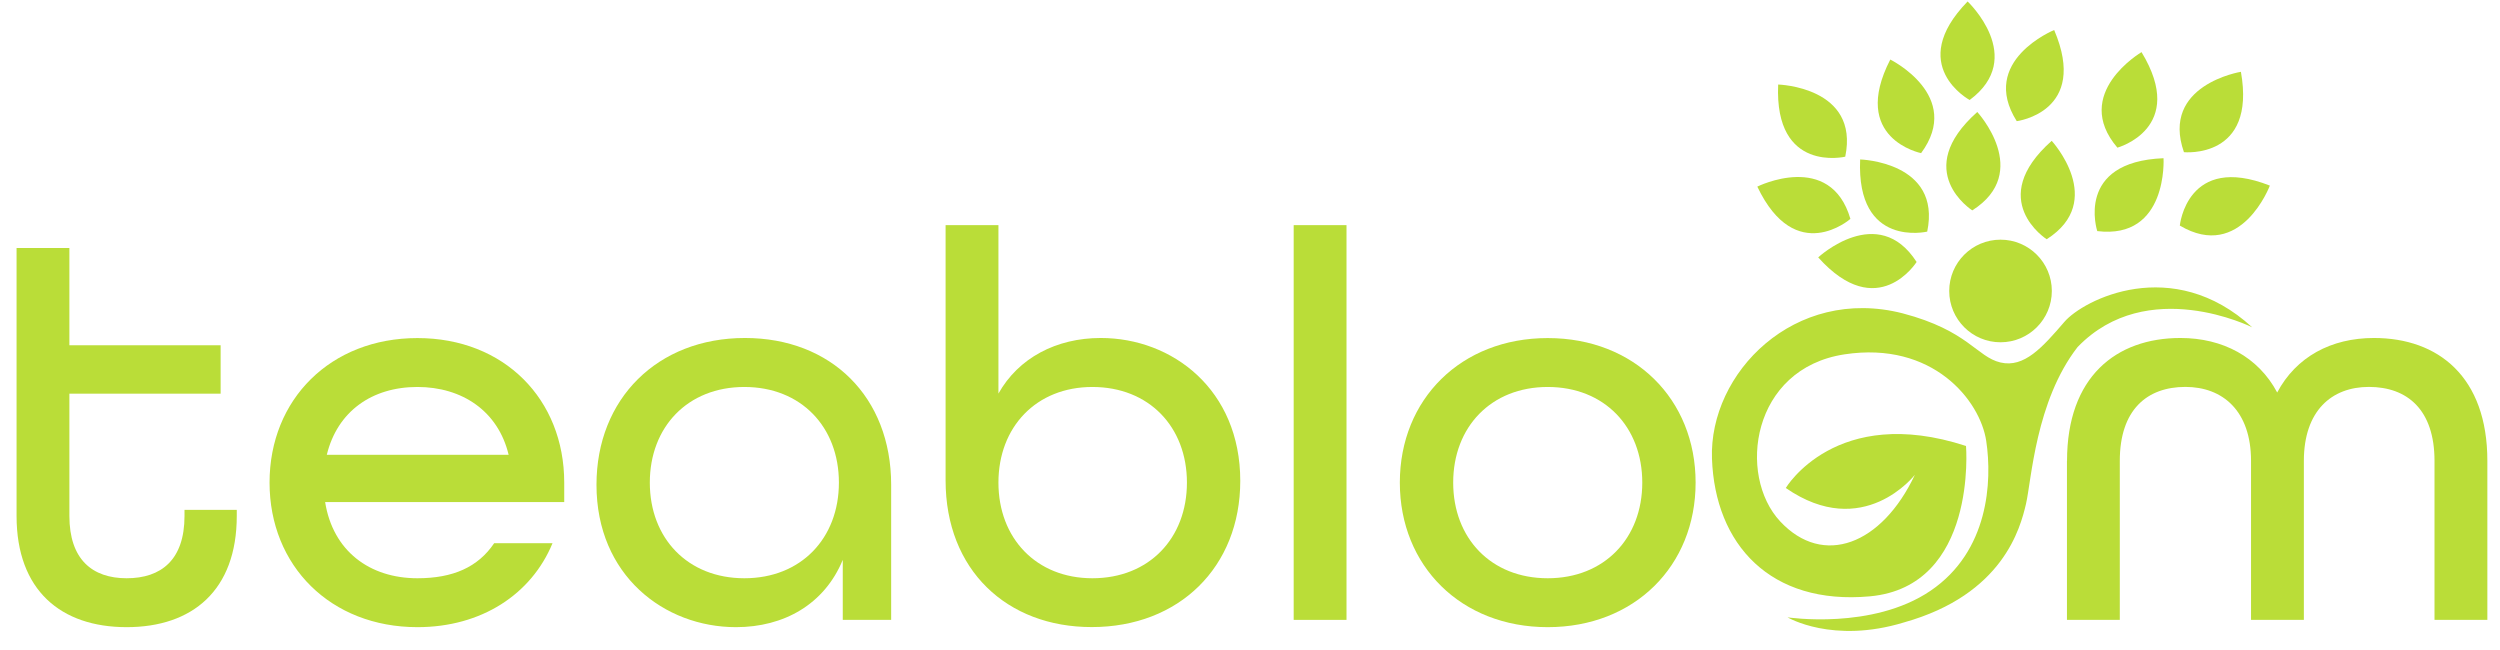
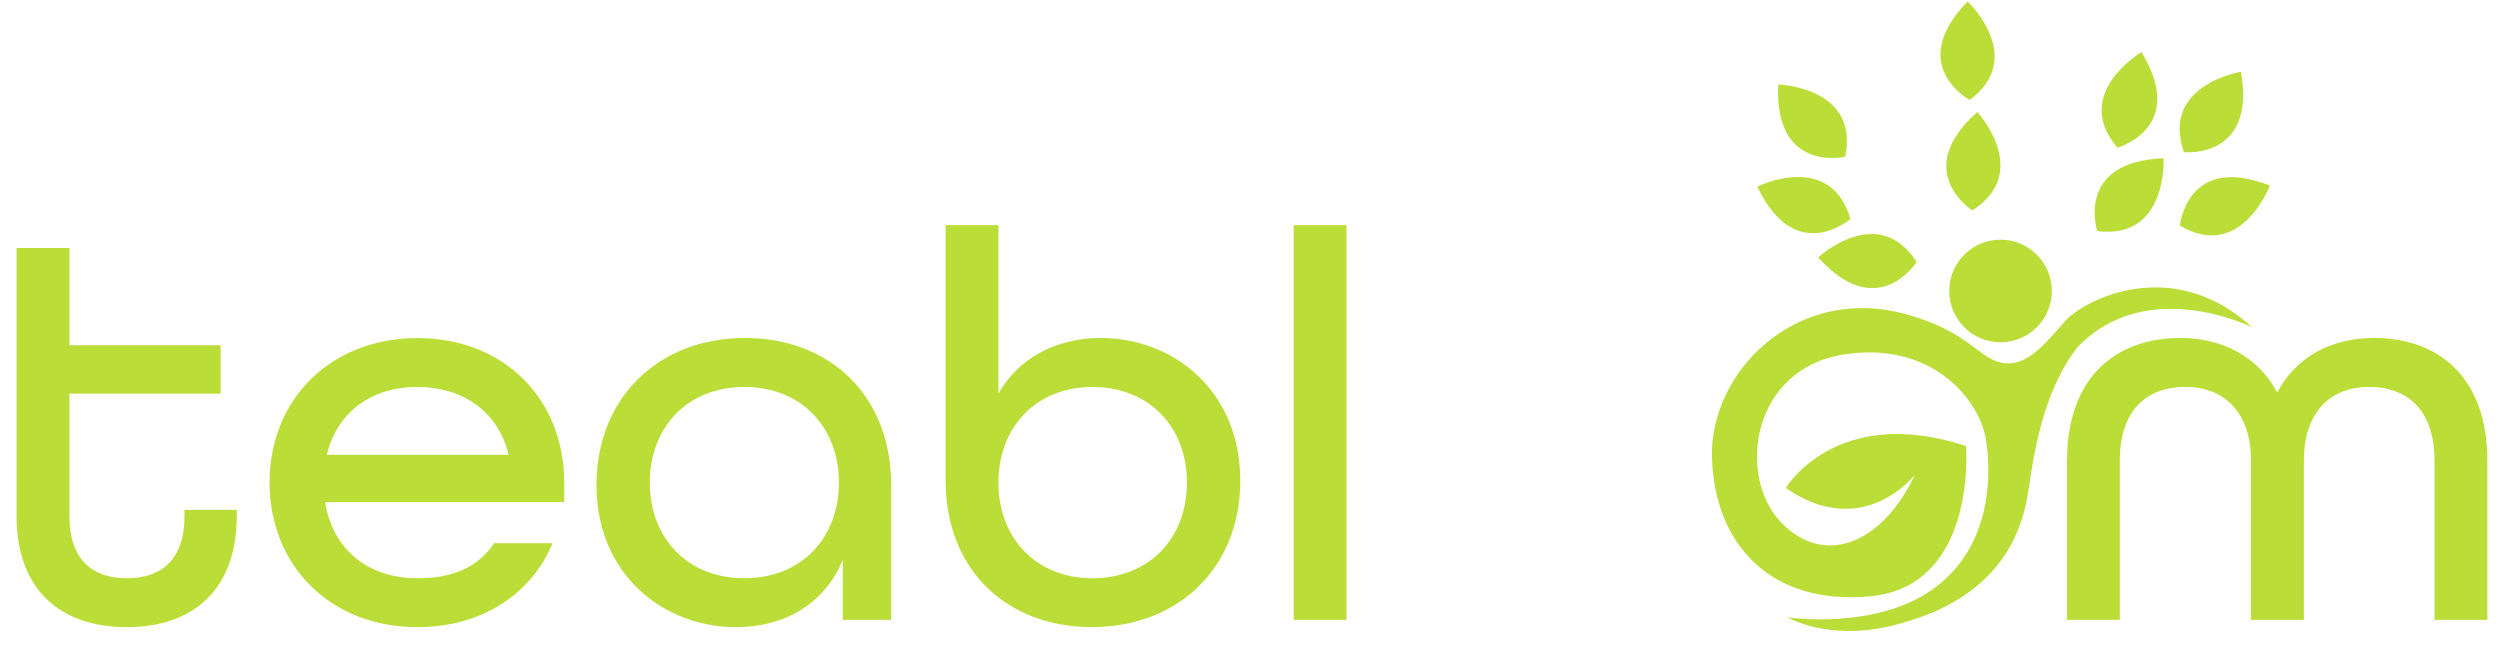
<svg xmlns="http://www.w3.org/2000/svg" width="123" height="32" viewBox="0 0 123 32" fill="none">
  <g id="Group">
    <path id="Vector" d="M0.815 25.385V12.2H3.414V16.987H10.855V19.368H3.414V25.385C3.414 27.52 4.537 28.45 6.232 28.45C7.927 28.45 9.078 27.549 9.078 25.385V25.085H11.649V25.385C11.649 29.05 9.46 30.856 6.232 30.856C3.003 30.856 0.815 29.05 0.815 25.385Z" fill="#BADD38" />
    <path id="Vector_2" d="M13.262 23.744C13.262 19.64 16.272 16.633 20.538 16.633C24.806 16.633 27.76 19.643 27.76 23.744V24.703H15.997C16.379 27.109 18.185 28.45 20.538 28.45C22.29 28.45 23.519 27.902 24.313 26.726H27.184C26.144 29.243 23.684 30.856 20.538 30.856C16.272 30.856 13.262 27.845 13.262 23.744ZM25.025 22.375C24.506 20.215 22.726 19.039 20.538 19.039C18.296 19.039 16.598 20.244 16.079 22.375H25.025Z" fill="#BADD38" />
    <path id="Vector_3" d="M29.347 23.852C29.347 19.611 32.357 16.629 36.651 16.629C40.892 16.629 43.845 19.529 43.845 23.852V30.498H41.464V27.545C40.563 29.733 38.564 30.856 36.212 30.856C32.683 30.856 29.347 28.31 29.347 23.852ZM41.274 23.744C41.274 21.009 39.415 19.039 36.623 19.039C33.83 19.039 31.971 21.009 31.971 23.744C31.971 26.479 33.83 28.45 36.623 28.45C39.415 28.45 41.274 26.479 41.274 23.744Z" fill="#BADD38" />
    <path id="Vector_4" d="M46.523 23.634V11.077H49.123V19.364C50.106 17.613 51.968 16.629 54.157 16.629C57.685 16.629 61.021 19.175 61.021 23.659C61.021 27.899 58.011 30.852 53.717 30.852C49.534 30.856 46.523 28.038 46.523 23.634ZM58.397 23.744C58.397 21.009 56.538 19.039 53.745 19.039C50.982 19.039 49.123 21.009 49.123 23.744C49.123 26.48 50.982 28.45 53.745 28.45C56.538 28.45 58.397 26.48 58.397 23.744Z" fill="#BADD38" />
    <path id="Vector_5" d="M63.649 11.077H66.248V30.498H63.649V11.077Z" fill="#BADD38" />
-     <path id="Vector_6" d="M68.872 23.744C68.872 19.64 71.883 16.633 76.148 16.633C80.417 16.633 83.424 19.643 83.424 23.744C83.424 27.849 80.414 30.856 76.148 30.856C71.883 30.856 68.872 27.845 68.872 23.744ZM80.8 23.744C80.8 21.009 78.941 19.039 76.148 19.039C73.359 19.039 71.497 21.009 71.497 23.744C71.497 26.48 73.356 28.45 76.148 28.45C78.937 28.45 80.8 26.48 80.8 23.744Z" fill="#BADD38" />
    <path id="Vector_7" d="M101.698 22.675C101.698 18.546 104.104 16.629 107.279 16.629C109.356 16.629 111.108 17.559 112.038 19.311C112.967 17.559 114.691 16.629 116.797 16.629C119.968 16.629 122.378 18.546 122.378 22.675V30.498H119.778V22.675C119.778 20.158 118.438 19.036 116.55 19.036C114.716 19.036 113.35 20.212 113.35 22.675V30.498H110.751V22.675C110.751 20.212 109.356 19.036 107.522 19.036C105.634 19.036 104.294 20.158 104.294 22.675V30.498H101.694V22.675H101.698Z" fill="#BADD38" />
    <g id="Group_2">
      <path id="Vector_8" d="M98.426 16.84C99.82 16.84 100.95 15.71 100.95 14.316C100.95 12.922 99.82 11.792 98.426 11.792C97.032 11.792 95.902 12.922 95.902 14.316C95.902 15.71 97.032 16.84 98.426 16.84Z" fill="#BADD38" />
      <path id="Vector_9" d="M110.808 16.104C110.808 16.104 105.652 13.515 102.216 17.076C100.15 19.74 99.95 23.627 99.678 24.796C99.403 25.965 98.559 29.254 93.675 30.623C90.164 31.696 87.947 30.373 87.947 30.373C87.947 30.373 92.12 31.01 94.983 29.065C97.847 27.123 98.022 23.684 97.722 21.692C97.422 19.701 95.094 16.773 90.75 17.434C86.167 18.131 85.469 23.387 87.586 25.654C89.703 27.921 92.591 26.798 94.211 23.362C94.211 23.362 91.673 26.648 87.861 24.009C87.861 24.009 90.328 19.851 96.728 21.942C96.728 21.942 97.3 28.854 91.998 29.34C87.093 29.787 84.379 26.776 84.229 22.565C84.079 18.356 88.287 14.048 93.618 15.418C96.832 16.265 97.254 17.559 98.423 17.834C99.592 18.11 100.489 17.087 101.562 15.843C102.499 14.745 106.886 12.504 110.808 16.104Z" fill="#BADD38" />
      <path id="Vector_10" d="M103.185 11.37C103.185 11.37 102.066 7.959 106.445 7.784C106.449 7.784 106.674 11.796 103.185 11.37Z" fill="#BADD38" />
      <path id="Vector_11" d="M107.247 11.098C107.247 11.098 107.597 7.523 111.677 9.132C111.677 9.128 110.264 12.89 107.247 11.098Z" fill="#BADD38" />
-       <path id="Vector_12" d="M100.697 11.771C100.697 11.771 97.665 9.843 100.943 6.929C100.943 6.926 103.661 9.886 100.697 11.771Z" fill="#BADD38" />
      <path id="Vector_13" d="M97.036 10.351C97.036 10.351 94.004 8.424 97.282 5.51C97.282 5.506 100 8.467 97.036 10.351Z" fill="#BADD38" />
      <path id="Vector_14" d="M96.907 4.92C96.907 4.92 93.746 3.215 96.807 0.072C96.807 0.072 99.728 2.829 96.907 4.92Z" fill="#BADD38" />
-       <path id="Vector_15" d="M94.518 7.534C94.518 7.534 90.997 6.829 93.002 2.929C93.002 2.932 96.603 4.709 94.518 7.534Z" fill="#BADD38" />
-       <path id="Vector_16" d="M94.819 11.395C94.819 11.395 91.326 12.228 91.519 7.845C91.519 7.845 95.531 7.956 94.819 11.395Z" fill="#BADD38" />
-       <path id="Vector_17" d="M99.224 5.961C99.224 5.961 102.785 5.51 101.065 1.477C101.065 1.477 97.347 2.993 99.224 5.961Z" fill="#BADD38" />
      <path id="Vector_18" d="M104.176 7.265C104.176 7.265 107.64 6.314 105.363 2.564C105.363 2.567 101.898 4.595 104.176 7.265Z" fill="#BADD38" />
      <path id="Vector_19" d="M107.45 7.487C107.45 7.487 111.022 7.848 110.253 3.533C110.253 3.533 106.288 4.173 107.45 7.487Z" fill="#BADD38" />
      <path id="Vector_20" d="M90.786 7.709C90.786 7.709 87.292 8.542 87.486 4.159C87.482 4.159 91.497 4.269 90.786 7.709Z" fill="#BADD38" />
      <path id="Vector_21" d="M94.297 12.889C94.297 12.889 92.384 15.928 89.456 12.664C89.452 12.664 92.398 9.933 94.297 12.889Z" fill="#BADD38" />
      <path id="Vector_22" d="M91.04 10.769C91.04 10.769 88.344 13.143 86.46 9.182C86.46 9.178 90.056 7.398 91.04 10.769Z" fill="#BADD38" />
    </g>
  </g>
</svg>